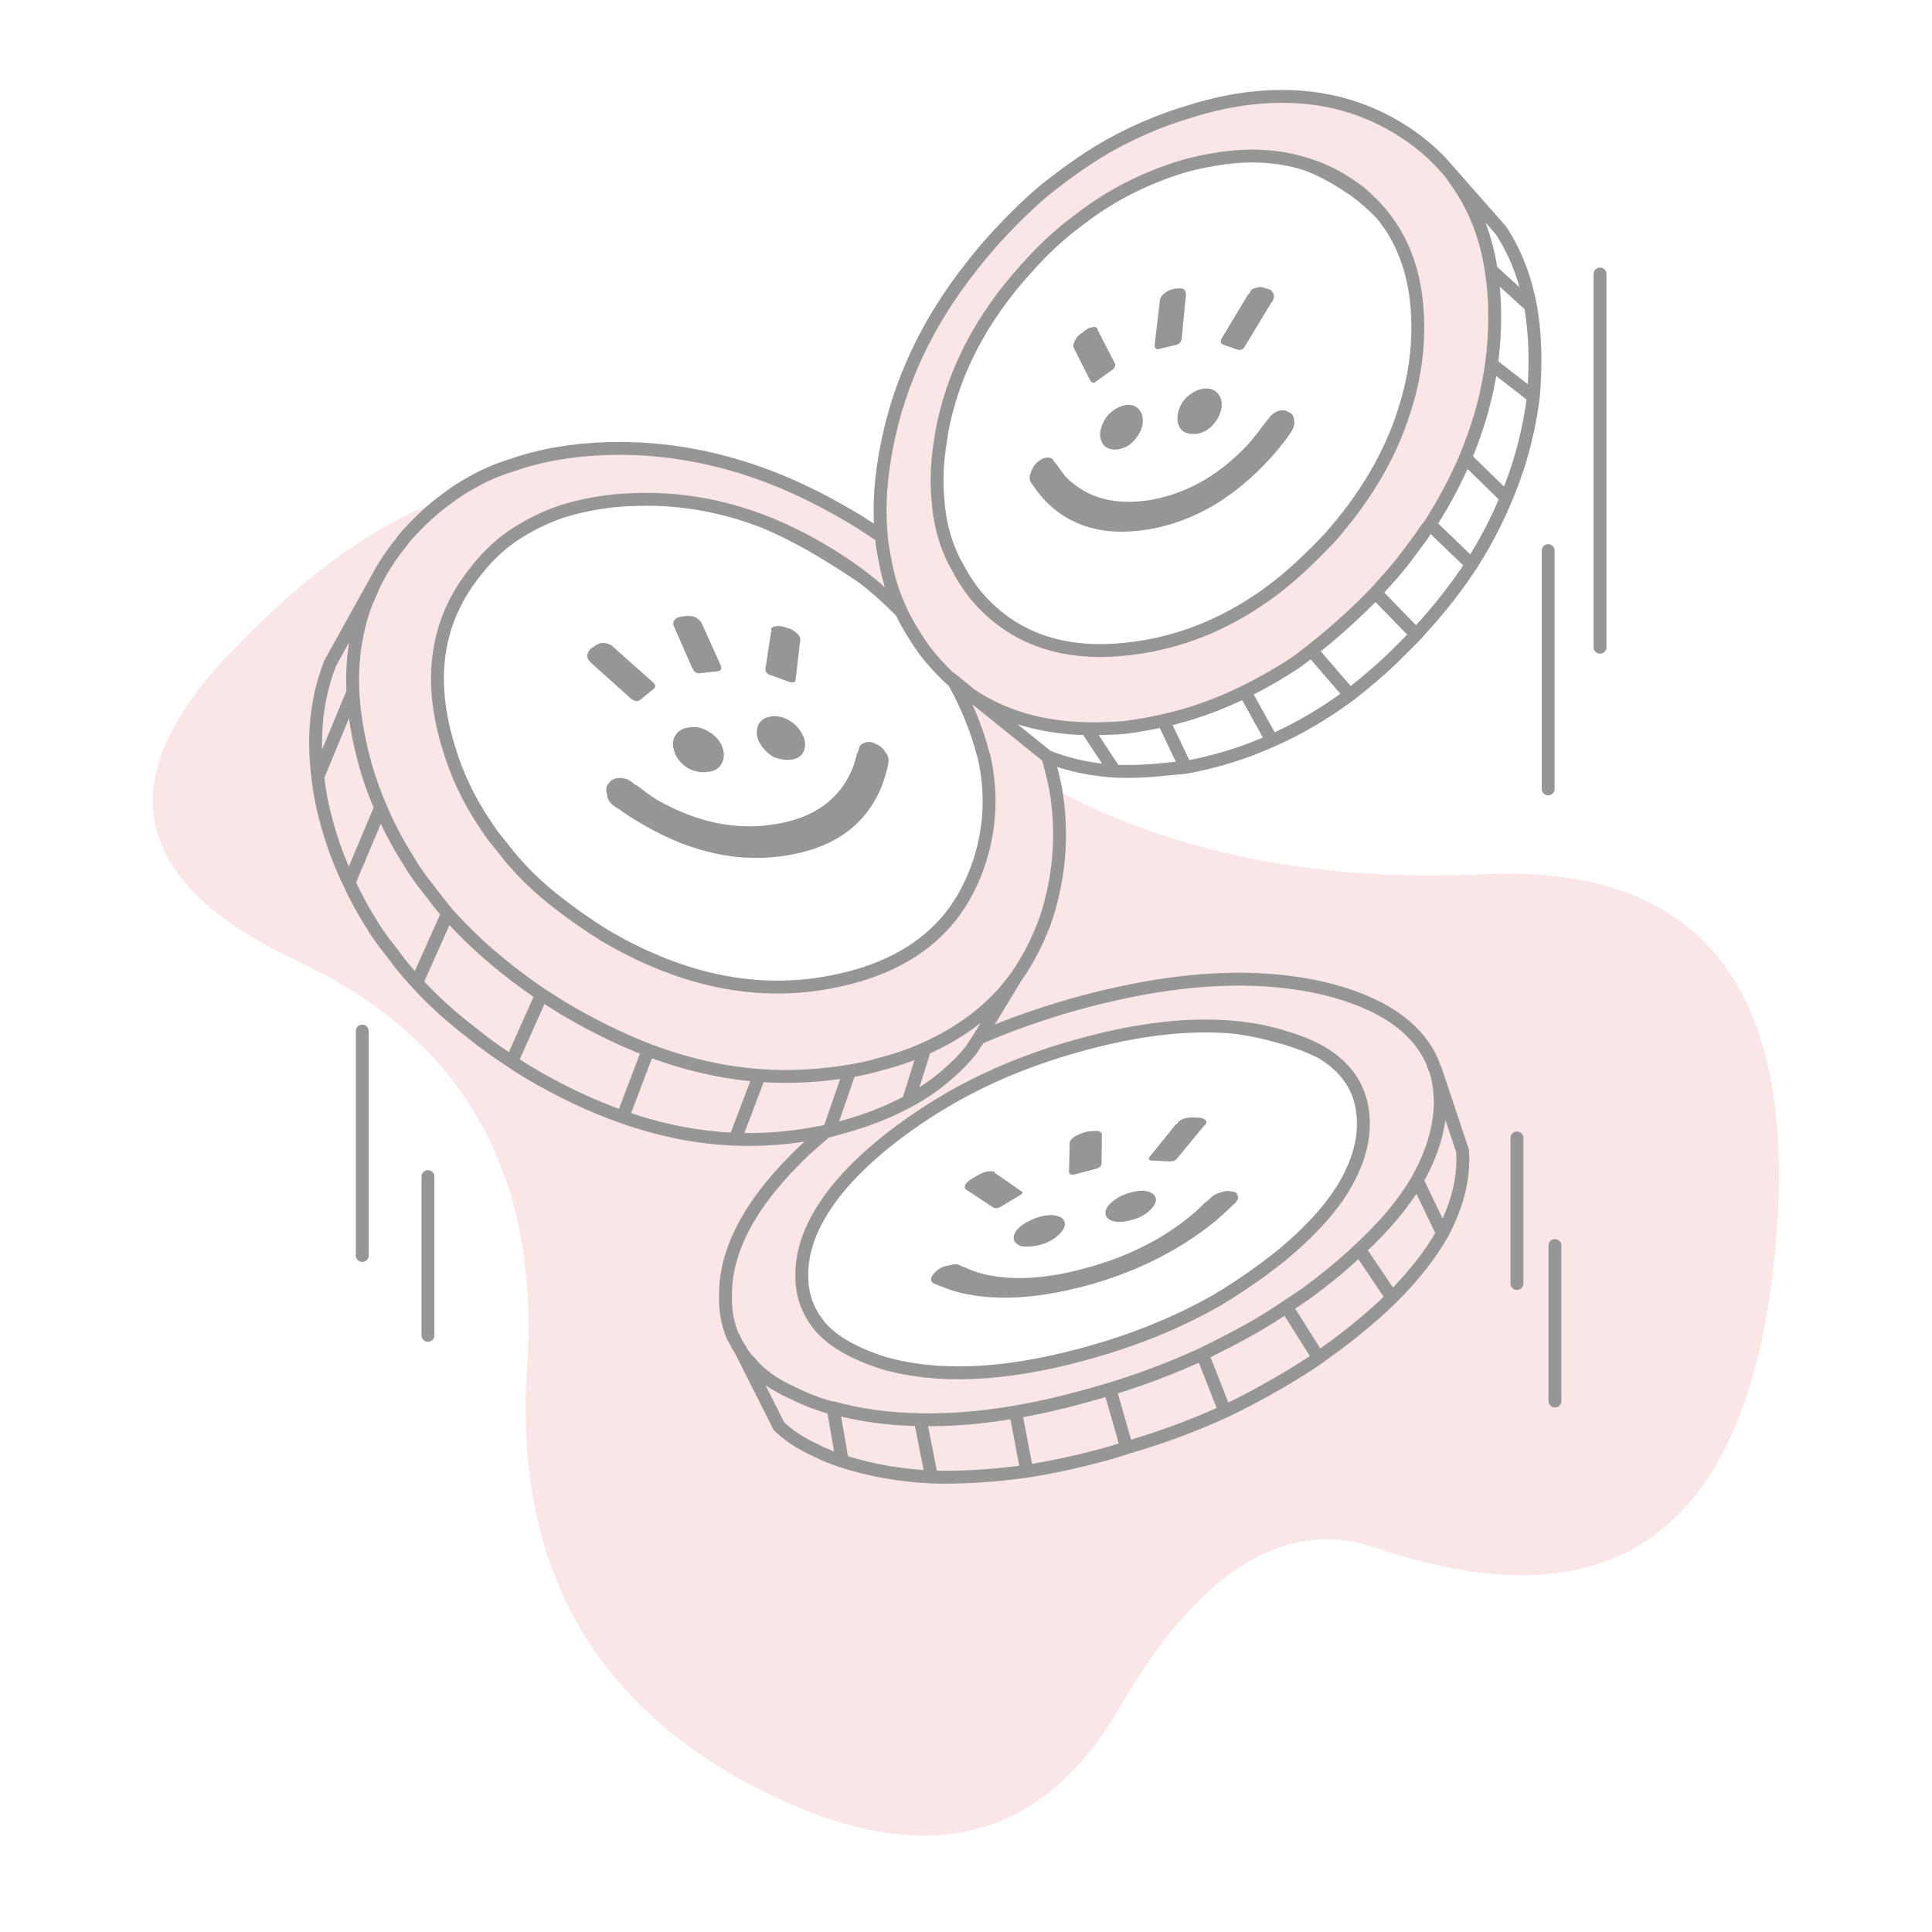
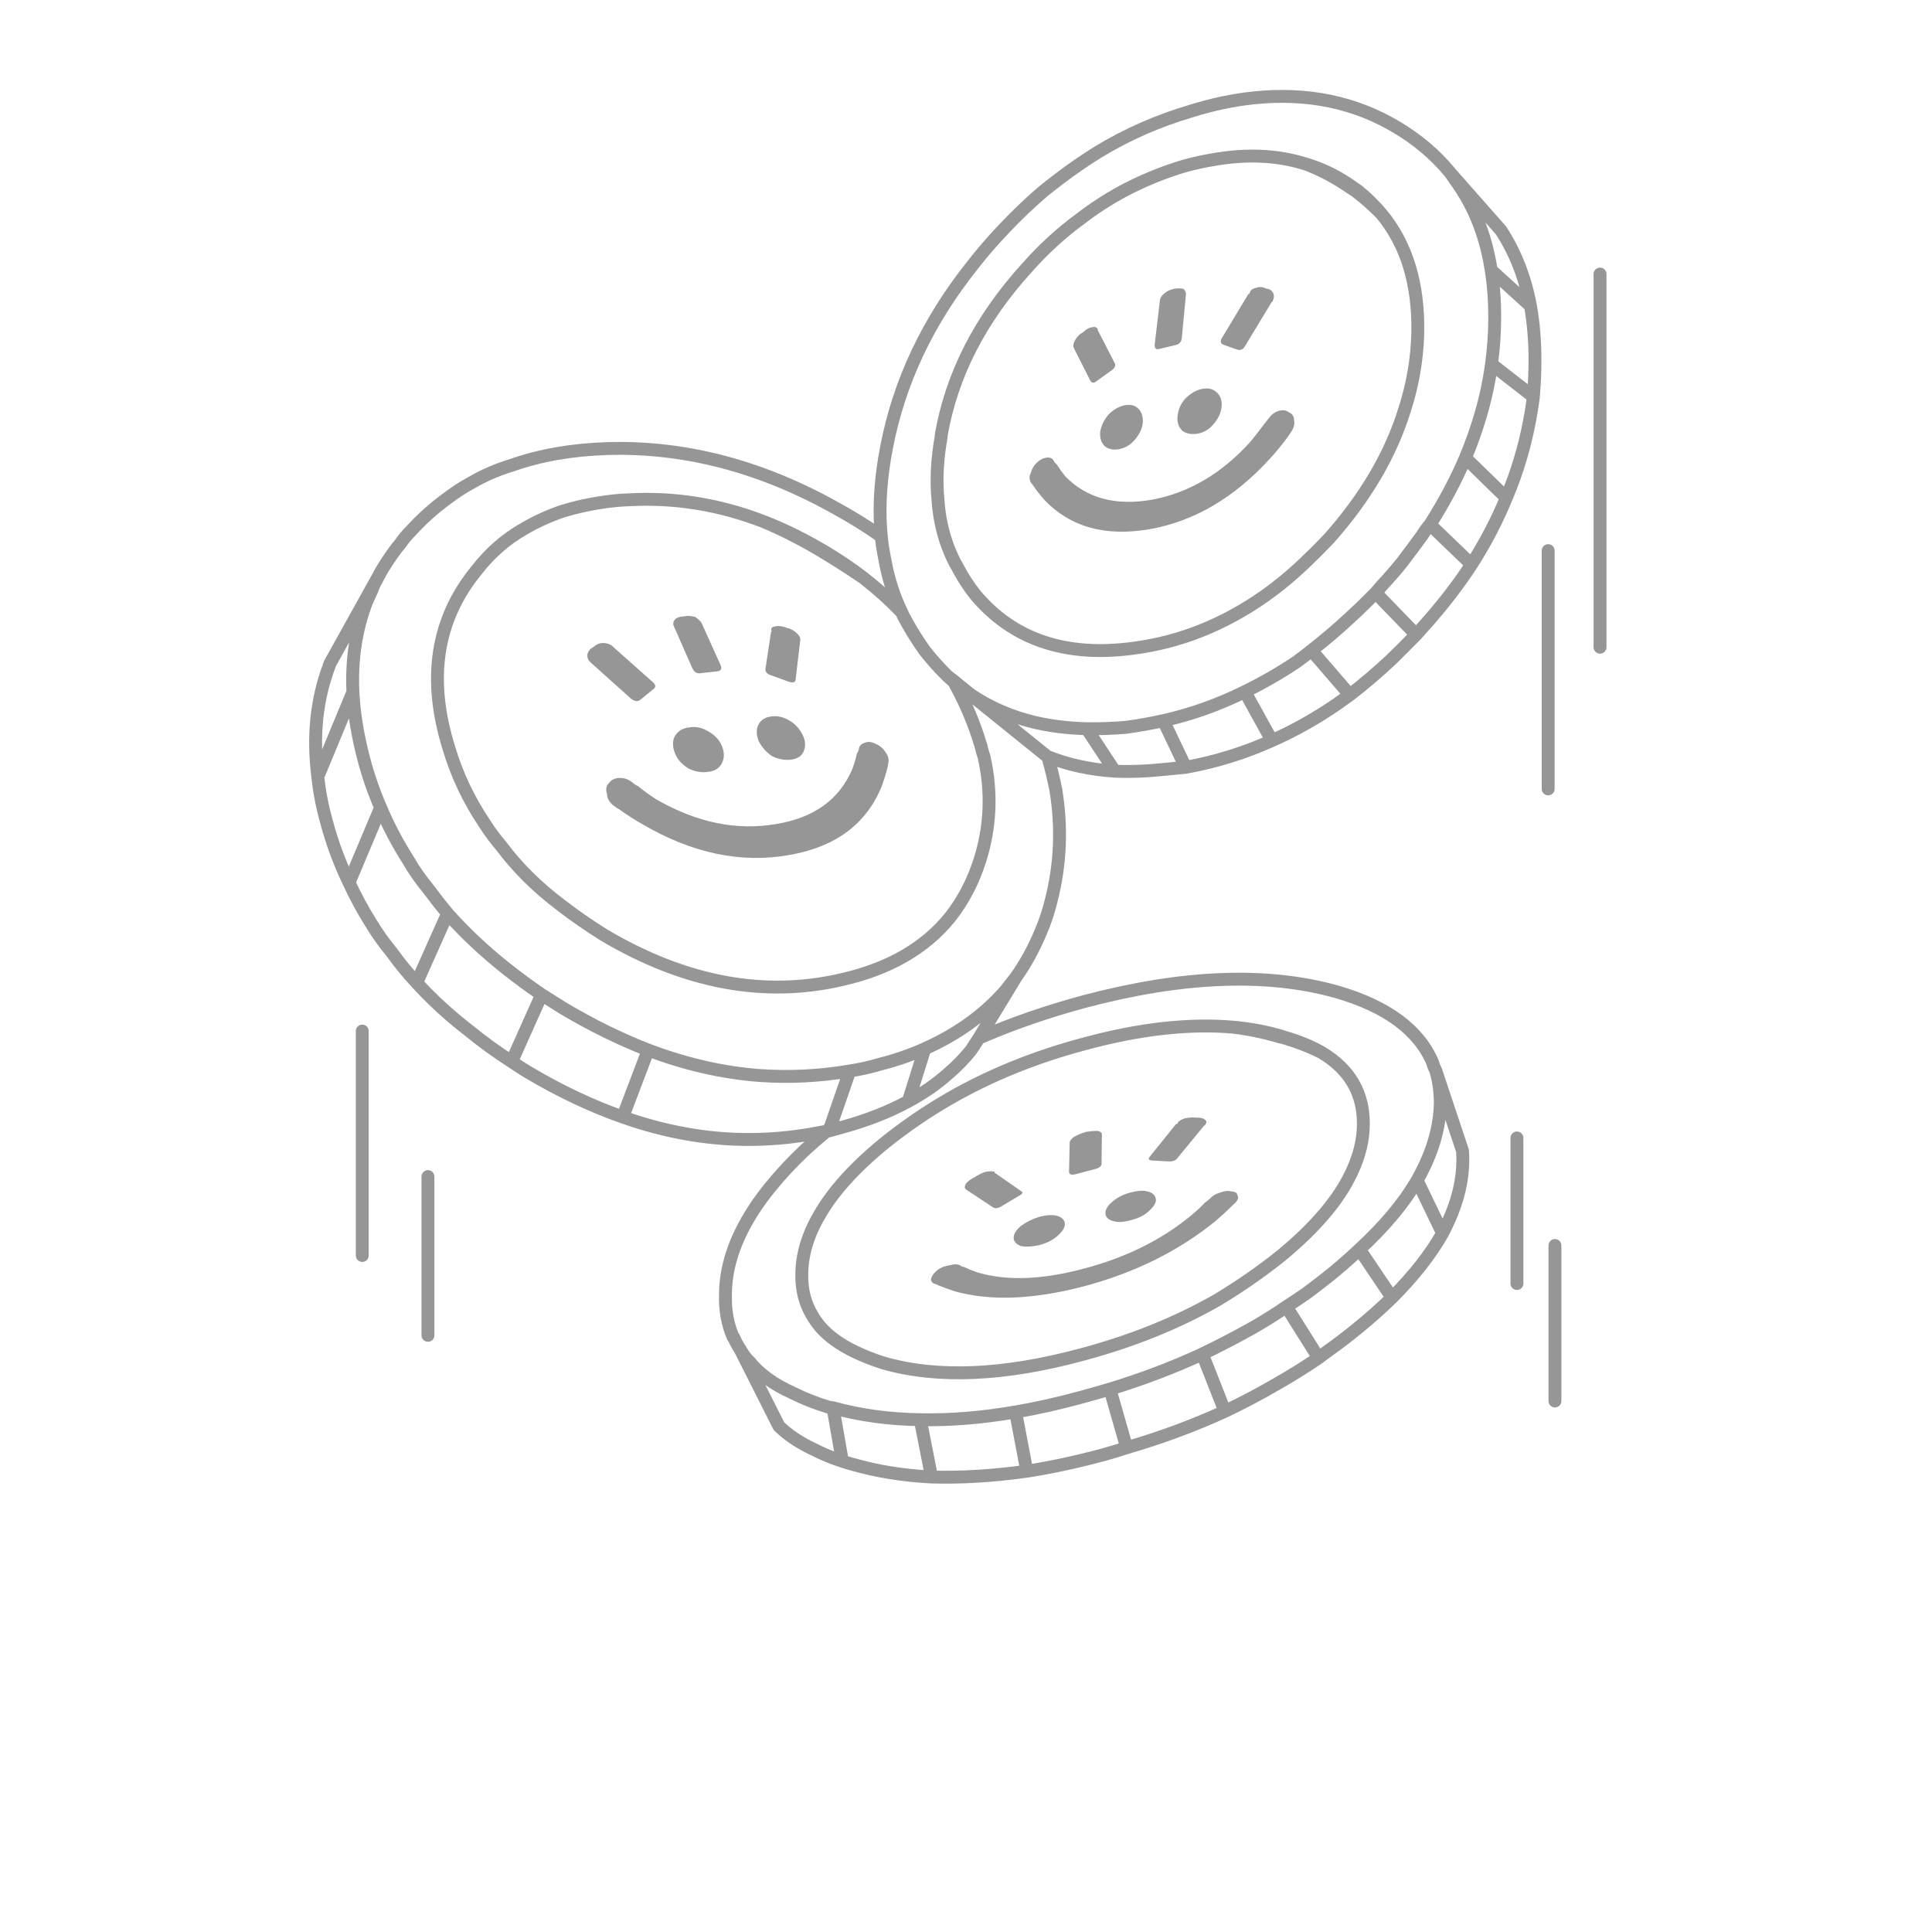
<svg xmlns="http://www.w3.org/2000/svg" xmlns:xlink="http://www.w3.org/1999/xlink" version="1.1" preserveAspectRatio="none" x="0px" y="0px" width="300px" height="300px" viewBox="0 0 300 300">
  <defs>
    <g id="Layer0_0_FILL">
-       <path fill="#D50000" fill-opacity="0.098" stroke="none" d=" M 190.2 219.15 L 186.7 210.25 Q 179.9 213.4 172.35 215.7 L 174.95 224.8 Q 183 222.45 190.2 219.15 M 190.2 219.15 Q 194.4 217.15 198.25 214.9 201.6 213 204.75 210.85 L 199.75 202.9 Q 197.35 204.55 194.75 206.05 190.85 208.25 186.7 210.25 L 190.2 219.15 M 157.7 219.25 L 159.45 228.45 Q 165.2 227.55 171.5 225.85 173.25 225.35 174.95 224.8 L 172.35 215.7 Q 170.15 216.35 167.95 216.95 162.65 218.4 157.7 219.25 M 130.8 226.9 Q 131.55 227.15 132.3 227.35 137.95 229 144.65 229.35 L 142.9 220.45 Q 135.65 220.35 129.35 218.6 L 130.8 226.9 M 128.65 218.5 Q 125.55 217.55 123.1 216.3 118.7 214.35 116.35 211.4 116.25 211.3 116.2 211.3 115.4 210.4 114.9 209.45 L 120.95 221.45 Q 123.15 223.6 126.65 225.2 128.5 226.15 130.8 226.9 L 129.35 218.6 Q 129 218.55 128.65 218.5 M 157.7 219.25 Q 149.85 220.6 142.9 220.45 L 144.65 229.35 Q 151.6 229.55 159.45 228.45 L 157.7 219.25 M 128.35 175.65 Q 128.5 175.65 128.75 175.6 L 128.85 175.25 Q 128.6 175.4 128.35 175.65 M 136.65 165.25 Q 134.3 165.95 131.95 166.3 L 128.85 175.25 128.75 175.6 Q 129.8 175.3 130.9 175 136.55 173.45 141.05 171 L 143.6 162.85 Q 140.4 164.3 136.65 165.25 M 157.75 151.75 Q 156.95 152.8 156.1 153.85 151.2 159.45 143.6 162.85 L 141.05 171 Q 144.5 169.15 147.2 166.75 149.2 165.05 150.8 163.05 150.85 163 150.9 162.9 L 152 161.2 157.75 151.75 M 117.9 167 L 114.15 176.9 Q 120.85 177.15 127.55 175.8 127.95 175.75 128.35 175.65 128.6 175.4 128.85 175.25 L 131.95 166.3 Q 124.95 167.5 117.9 167 M 100.65 163.05 Q 94.2 160.55 87.6 156.65 85.8 155.5 84.1 154.45 L 79.45 164.85 Q 80.55 165.6 81.85 166.4 89.3 170.85 96.7 173.45 L 100.65 163.05 M 117.9 167 Q 109.35 166.35 100.65 163.05 L 96.7 173.45 Q 105.45 176.55 114.15 176.9 L 117.9 167 M 64.7 152.6 Q 68.35 156.6 72.9 160.1 75.95 162.6 79.45 164.85 L 84.1 154.45 Q 81.25 152.5 78.6 150.4 73.5 146.35 69.5 141.85 L 64.7 152.6 M 54.2 137.05 Q 55.65 140.2 57.55 143.25 58.95 145.6 60.85 147.9 62.6 150.35 64.7 152.6 L 69.5 141.85 Q 68 140.05 66.6 138.15 64.7 135.85 63.35 133.5 60.85 129.55 59.1 125.4 L 54.2 137.05 M 56.5 117.9 Q 55.05 112.4 54.8 107.45 L 49.35 120.6 Q 49.7 124.05 50.7 127.6 52 132.5 54.2 137.05 L 59.1 125.4 Q 57.5 121.7 56.5 117.9 M 58.5 90 Q 58.6 89.85 58.7 89.6 L 51.2 103.1 Q 51.15 103.2 51.15 103.3 48.15 111.2 49.35 120.6 L 54.8 107.45 Q 54.45 99.95 56.9 93.5 57.35 92.5 57.8 91.5 58.05 90.75 58.5 90 M 211.1 194 Q 209.3 195.7 207.2 197.45 205 199.25 202.75 200.9 201.3 201.9 199.75 202.9 L 204.75 210.85 Q 205.45 210.3 206.3 209.7 208.55 208.1 210.75 206.3 213.7 203.9 216.15 201.5 L 211.1 194 M 220.05 183.3 Q 216.95 188.6 211.1 194 L 216.15 201.5 Q 221.2 196.45 224 191.5 L 220.05 183.3 M 223.65 171.35 Q 223.65 170.7 223.6 170 223.5 168.35 223.1 166.8 223 166.6 223 166.4 L 223 166.35 Q 222.8 165.95 222.65 165.6 222.55 165.35 222.5 165.1 219.3 157.4 207.55 154 191.3 149.45 168.45 155.5 159.7 157.85 152 161.2 L 150.9 162.9 Q 150.85 163 150.8 163.05 149.2 165.05 147.2 166.75 144.5 169.15 141.05 171 136.55 173.45 130.9 175 129.8 175.3 128.75 175.6 128.5 175.65 128.35 175.65 126.6 177.1 124.95 178.6 121.9 181.5 119.6 184.35 114.8 190.25 113.3 196.05 112.65 198.55 112.65 201.1 112.55 204.65 113.85 207.65 113.9 207.7 113.95 207.7 114.2 208.35 114.6 209 L 114.85 209.4 114.9 209.45 Q 115.4 210.4 116.2 211.3 116.25 211.3 116.35 211.4 118.7 214.35 123.1 216.3 125.55 217.55 128.65 218.5 129 218.55 129.35 218.6 135.65 220.35 142.9 220.45 149.85 220.6 157.7 219.25 162.65 218.4 167.95 216.95 170.15 216.35 172.35 215.7 179.9 213.4 186.7 210.25 190.85 208.25 194.75 206.05 197.35 204.55 199.75 202.9 201.3 201.9 202.75 200.9 205 199.25 207.2 197.45 209.3 195.7 211.1 194 216.95 188.6 220.05 183.3 220.8 181.95 221.4 180.65 223.55 175.9 223.65 171.35 M 199.15 160.95 Q 199.2 161 199.4 161.05 202.75 162 205.25 163.45 211.75 167.35 211.7 174.55 211.7 178.15 209.95 181.9 207.05 188.3 198.85 195.05 194.2 198.75 189.05 201.85 179.6 207.25 167.95 210.35 149.8 215.25 137.2 211.65 134.7 210.85 132.75 209.9 129.3 208.25 127.35 206 126.65 205.15 126.15 204.3 124.45 201.5 124.5 197.95 124.5 193.4 127.2 188.75 130.35 183.2 137.4 177.45 142.2 173.6 147.5 170.55 156.9 165.15 168.35 162.1 181.25 158.6 191.5 159.5 195.5 159.85 199.15 160.95 M 199.4 161.05 Q 199 161 198.7 161 198.8 161.05 199 161.05 202.5 162.05 205.25 163.45 202.75 162 199.4 161.05 M 198.7 161 Q 199 161 199.4 161.05 199.2 161 199.15 160.95 195.5 159.85 191.5 159.5 195.2 159.95 198.7 161 M 223.6 170 Q 223.65 170.7 223.65 171.35 223.55 175.9 221.4 180.65 220.8 181.95 220.05 183.3 L 224 191.5 Q 224.5 190.55 224.95 189.55 227.1 184.8 227.15 180.25 227.15 179.45 227.1 178.7 L 223 166.4 Q 223 166.6 223.1 166.8 223.5 168.35 223.6 170 M 163.95 122.65 Q 165.4 131.45 163.2 139.95 162.6 142.4 161.65 144.6 160.05 148.5 157.75 151.75 L 152 161.2 Q 159.7 157.85 168.45 155.5 191.3 149.45 207.55 154 219.3 157.4 222.5 165.1 222.55 165.35 222.65 165.6 222.8 165.95 223 166.35 L 223 166.4 227.1 178.7 Q 227.15 179.45 227.15 180.25 227.1 184.8 224.95 189.55 224.5 190.55 224 191.5 221.2 196.45 216.15 201.5 213.7 203.9 210.75 206.3 208.55 208.1 206.3 209.7 205.45 210.3 204.75 210.85 201.6 213 198.25 214.9 194.4 217.15 190.2 219.15 183 222.45 174.95 224.8 173.25 225.35 171.5 225.85 165.2 227.55 159.45 228.45 151.6 229.55 144.65 229.35 137.95 229 132.3 227.35 131.55 227.15 130.8 226.9 128.5 226.15 126.65 225.2 123.15 223.6 120.95 221.45 L 114.9 209.45 114.85 209.4 114.6 209 Q 114.2 208.35 113.95 207.7 113.9 207.7 113.85 207.65 112.55 204.65 112.65 201.1 112.65 198.55 113.3 196.05 114.8 190.25 119.6 184.35 121.9 181.5 124.95 178.6 126.6 177.1 128.35 175.65 127.95 175.75 127.55 175.8 120.85 177.15 114.15 176.9 105.45 176.55 96.7 173.45 89.3 170.85 81.85 166.4 80.55 165.6 79.45 164.85 75.95 162.6 72.9 160.1 68.35 156.6 64.7 152.6 62.6 150.35 60.85 147.9 58.95 145.6 57.55 143.25 55.65 140.2 54.2 137.05 52 132.5 50.7 127.6 49.7 124.05 49.35 120.6 48.15 111.2 51.15 103.3 51.15 103.2 51.2 103.1 L 58.7 89.6 Q 59.6 87.9 60.8 86.2 61.45 85.25 62.25 84.3 62.9 83.35 63.7 82.55 66.35 79.65 69.3 77.5 53.75 82.65 36 101.1 7.2 130.95 46.05 149.15 84.9 167.35 81.85 212.3 78.8 257.35 116.95 277.35 155.1 297.35 173.75 265.3 192.35 233.15 213.7 240.35 268.6 258.95 275.45 196.15 282.25 133.3 230.2 135.75 192.1 137.55 163.95 122.65 M 241.45 193.4 L 241.45 217.55 241.45 193.4 M 235.55 176.7 L 235.55 199.3 235.55 176.7 M 162.7 117.5 L 162.65 117.5 162.6 117.45 150.7 107.85 Q 149.85 107.3 149.05 106.55 148.6 106.2 148.1 105.85 148.2 106 148.3 106.2 150.85 110.9 152.2 115.45 152.35 115.8 152.4 116.15 152.55 116.8 152.8 117.5 154.65 125.7 152.15 133.6 150.55 138.6 147.55 142.4 141.75 149.6 130.8 152.1 112.65 156.35 93.8 145.2 90.2 142.95 87.1 140.55 81.6 136.4 77.9 131.45 76.4 129.7 75.3 127.95 71.55 122.4 69.7 116.15 64.65 99.95 74 88.55 77.1 84.55 81.3 82.15 84 80.55 87.15 79.45 90.65 78.35 94.6 77.85 96.2 77.65 97.85 77.6 108.4 77.05 118.6 81 122.6 82.55 126.65 84.85 130.65 87.1 134.1 89.75 137.25 92.2 140 95.05 138.25 91.4 137.5 87.4 137.35 86.6 137.2 85.85 136.95 84.55 136.85 83.3 133.5 80.95 129.85 78.95 112.4 69.15 94.4 69.65 86.1 69.9 79.45 72.25 76.15 73.25 73.3 74.9 71.25 76 69.3 77.5 66.35 79.65 63.7 82.55 62.9 83.35 62.25 84.3 61.45 85.25 60.8 86.2 59.6 87.9 58.7 89.6 58.6 89.85 58.5 90 58.05 90.75 57.8 91.5 57.35 92.5 56.9 93.5 54.45 99.95 54.8 107.45 55.05 112.4 56.5 117.9 57.5 121.7 59.1 125.4 60.85 129.55 63.35 133.5 64.7 135.85 66.6 138.15 68 140.05 69.5 141.85 73.5 146.35 78.6 150.4 81.25 152.5 84.1 154.45 85.8 155.5 87.6 156.65 94.2 160.55 100.65 163.05 109.35 166.35 117.9 167 124.95 167.5 131.95 166.3 134.3 165.95 136.65 165.25 140.4 164.3 143.6 162.85 151.2 159.45 156.1 153.85 156.95 152.8 157.75 151.75 160.05 148.5 161.65 144.6 162.6 142.4 163.2 139.95 165.4 131.45 163.95 122.65 163.45 120.1 162.7 117.5 M 225.25 26.9 Q 225.15 26.75 224.95 26.55 221.7 22.65 216.95 19.8 207.15 13.9 194.65 15.2 189.9 15.7 184.95 17.25 177.3 19.5 170.6 23.55 167.45 25.5 164.5 27.75 163.25 28.7 162 29.7 158.1 33.05 154.35 37.2 152.55 39.2 151 41.2 140.55 54.3 137.65 69.55 136.35 76.25 136.75 82.1 136.8 82.65 136.85 83.3 136.95 84.55 137.2 85.85 137.35 86.6 137.5 87.4 138.25 91.4 140 95.05 140.15 95.35 140.3 95.7 141.75 98.45 143.6 101.05 145.3 103.2 147.15 105 L 148 105.65 150.7 107.85 Q 155.15 110.85 160.6 112.15 164.4 113.05 168.75 113.15 171.65 113.2 174.75 112.95 177.75 112.55 180.65 111.9 187.15 110.45 193.3 107.4 197.4 105.4 201.3 102.8 202.55 101.9 203.65 101 206.8 98.55 209.8 95.75 211.7 94 213.6 92.05 214.1 91.5 214.55 90.95 216.15 89.25 217.65 87.4 219.25 85.3 220.85 83.1 221.4 82.2 222.05 81.45 225.3 76.35 227.55 71.1 228.9 67.85 229.85 64.65 231.05 60.6 231.6 56.55 232.1 52.85 232.1 49.25 232.1 45.35 231.55 41.95 230.4 34.45 226.6 28.85 225.9 27.85 225.25 26.9 M 202.7 25.45 Q 206.1 26.45 209.15 28.45 210.05 29.05 210.95 29.7 212.9 31.3 214.5 33.2 220.4 40.3 220.15 51.8 220 57.75 218.1 63.65 214.85 74.1 206.35 83.65 204.5 85.6 202.6 87.4 199.5 90.35 196.3 92.6 186.8 99.25 176.05 100.65 160.2 102.8 151.45 92.35 149.9 90.4 148.75 88.2 148.55 87.8 148.3 87.4 146.65 84.2 146 80.55 145.75 79.1 145.65 77.65 145.2 73.05 146.15 67.8 146.15 67.7 146.15 67.55 148.6 53.55 159.4 41.65 163.3 37.25 167.6 34.1 170.75 31.65 174.35 29.7 178.95 27.25 184 25.75 186.2 25.15 188.35 24.8 196.15 23.4 202.7 25.45 Z" />
      <path fill="#969696" stroke="none" d=" M 106.85 119.3 Q 108.45 120.1 109.95 119.85 111.5 119.7 112.1 118.5 112.7 117.3 112.1 115.85 111.5 114.4 109.95 113.55 108.55 112.7 107.05 112.95 105.5 113.1 104.8 114.3 104.2 115.35 104.8 116.95 105.35 118.35 106.85 119.3 M 101.45 107 Q 102.1 106.55 101.35 105.9 L 95.1 100.35 95.1 100.3 Q 94.35 99.8 93.55 99.85 92.85 99.85 92.1 100.5 91.45 100.8 91.2 101.6 91.15 102.35 91.65 102.8 91.7 102.8 91.75 102.9 L 98 108.5 Q 98.85 109.15 99.45 108.65 L 101.45 107 M 133.05 117.05 Q 132.8 118.2 132.35 119.4 129.35 126.5 120.55 127.95 111.35 129.55 101.95 124.15 100.45 123.2 99.05 122.05 98.65 121.9 98.25 121.55 97.4 120.8 96.25 120.8 95.15 120.8 94.6 121.55 93.9 122.2 94.25 123.25 94.25 124.2 95.15 125 95.65 125.4 96.2 125.7 97.85 126.9 99.7 127.95 111.35 134.8 122.65 132.75 133.4 130.85 136.95 122 137.45 120.6 137.8 119.25 137.9 118.8 137.95 118.4 138.1 117.6 137.5 116.8 136.95 115.9 135.95 115.5 135.05 115 134.25 115.35 133.4 115.6 133.35 116.4 133.25 116.75 133.05 117.05 M 122.9 117.95 Q 124.35 117.75 124.8 116.65 125.3 115.5 124.65 114.15 123.95 112.7 122.6 111.9 121.2 111.05 119.8 111.25 118.35 111.4 117.75 112.55 117.25 113.65 117.8 115.05 118.55 116.55 119.95 117.45 121.45 118.15 122.9 117.95 M 108.95 96.75 Q 108.65 96.25 107.95 95.8 107.05 95.55 106.25 95.7 105.25 95.75 104.85 96.15 104.4 96.65 104.6 97.15 L 107.5 103.75 Q 107.9 104.6 108.6 104.55 L 111.35 104.25 Q 112.25 104.15 111.9 103.3 L 108.95 96.75 M 120.5 97.25 Q 119.7 97.3 119.75 97.85 L 119.9 98 119.75 98 118.85 103.9 Q 118.85 104.6 119.7 104.85 L 122.6 105.9 Q 123.55 106.15 123.55 105.45 L 124.25 99.5 124.35 99.5 124.25 99.4 Q 124.35 98.9 123.75 98.35 123.1 97.7 122.2 97.5 121.2 97.1 120.5 97.25 M 154.45 182.1 L 154.45 181.95 Q 153.95 181.8 153.1 181.95 152.35 182.15 151.4 182.75 150.4 183.25 150 183.8 149.65 184.35 149.95 184.65 150 184.65 150 184.7 L 154.15 187.45 Q 154.65 187.8 155.45 187.35 L 158.2 185.7 Q 159.1 185.25 158.55 184.95 L 154.45 182.1 M 191.15 185 Q 190.5 184.8 189.4 185.2 188.4 185.5 187.85 186.15 187.45 186.5 187.1 186.75 186.2 187.7 185 188.7 178.2 194.35 168.45 196.95 158.7 199.6 151.85 197.6 150.65 197.2 149.75 196.75 149.4 196.7 149.2 196.55 148.65 196.15 147.55 196.45 146.45 196.6 145.65 197.15 144.85 197.8 144.65 198.35 144.4 198.95 145 199.3 145.35 199.4 145.75 199.6 146.85 200.05 148.2 200.5 156.55 202.85 168.45 199.7 180.2 196.55 188.75 189.6 190.05 188.5 191.15 187.4 191.5 187.05 191.85 186.75 192.45 186.05 192.15 185.6 192.1 185.05 191.15 185 M 164.1 192 Q 165.35 190.95 165.35 190.1 165.35 189.15 164.15 188.8 163.1 188.5 161.4 188.95 159.85 189.4 158.55 190.35 157.4 191.3 157.4 192.2 157.4 193.05 158.55 193.5 159.75 193.7 161.35 193.35 163.05 192.9 164.1 192 M 171.1 176.1 Q 171.1 175.75 170.4 175.6 169.65 175.6 168.65 175.75 167.5 176.1 166.75 176.55 166.1 177.05 166.1 177.45 L 166 181.95 Q 166 182.55 166.95 182.35 L 170.15 181.5 Q 171.05 181.25 171.05 180.65 L 171.1 176.1 M 178.85 180.2 L 181.55 180.35 Q 182.5 180.35 182.85 179.8 L 187 174.75 187.15 174.75 187.15 174.6 Q 187.5 174.25 187.15 173.9 186.7 173.5 185.8 173.55 184.9 173.45 184 173.65 183.05 173.95 182.85 174.4 L 182.85 174.5 182.65 174.5 178.5 179.65 Q 178.15 180.15 178.85 180.2 M 178.35 185.05 Q 177.3 184.7 175.65 185.15 174 185.55 172.85 186.5 171.65 187.45 171.65 188.35 171.65 189.25 172.8 189.6 173.95 189.95 175.65 189.45 177.3 189.05 178.3 188.15 179.45 187.15 179.5 186.35 179.45 185.4 178.35 185.05 M 170.85 67 Q 170.7 68.4 171.5 69.25 172.4 70 173.75 69.75 175.15 69.5 176.15 68.35 177.3 67.05 177.45 65.65 177.55 64.25 176.75 63.45 175.95 62.65 174.55 62.95 173.25 63.25 172.1 64.4 171.1 65.6 170.85 67 M 172.75 57.4 Q 173.4 56.85 173.05 56.3 L 170.45 51.25 170.45 51.1 Q 170.2 50.6 169.45 50.85 168.9 50.9 168.1 51.65 167.4 52 166.95 52.8 166.55 53.55 166.7 53.95 166.75 53.95 166.75 54.05 L 169.3 59.1 Q 169.65 59.7 170.25 59.2 L 172.75 57.4 M 200.95 65.3 Q 200.95 64.35 200.1 64 199.45 63.5 198.4 63.85 197.5 64.2 196.9 65.1 196.55 65.55 196.3 65.85 195.3 67.2 194.2 68.55 187.5 76 178.85 77.6 170.45 79.05 165.5 74.05 164.75 73.15 164.15 72.2 163.95 71.95 163.75 71.8 163.45 71 162.65 71.05 161.8 71.1 161.05 71.8 160.35 72.4 160.05 73.45 159.7 74.2 160.05 74.9 160.35 75.25 160.5 75.5 161.3 76.65 162.2 77.65 168.15 83.9 178.35 82.2 188.9 80.4 197.35 71.05 198.7 69.55 199.85 68 200.15 67.55 200.5 67.05 201.1 66.15 200.95 65.3 M 188.9 60.9 Q 188.05 60.1 186.6 60.4 185.25 60.7 184.05 61.9 183 63.1 182.85 64.6 182.7 66 183.6 66.9 184.5 67.55 185.95 67.35 187.45 67.05 188.4 65.9 189.55 64.6 189.7 63.1 189.8 61.7 188.9 60.9 M 197.5 46.85 L 197.65 46.85 197.65 46.65 Q 197.95 46.1 197.7 45.5 197.35 44.85 196.55 44.8 195.85 44.4 195.05 44.7 194.2 44.85 194.05 45.5 L 193.95 45.65 193.85 45.65 189.7 52.55 Q 189.35 53.25 189.9 53.5 L 192.15 54.3 Q 192.95 54.5 193.35 53.7 L 197.5 46.85 M 180.75 45.6 Q 180.1 46.15 180.1 46.75 L 179.3 53.5 Q 179.25 54.35 179.95 54.2 L 182.65 53.55 Q 183.4 53.35 183.5 52.55 L 184.15 45.75 Q 184.2 45.2 183.75 44.85 183.1 44.7 182.3 44.85 181.35 45.05 180.75 45.6 Z" />
    </g>
-     <path id="Layer0_0_1_STROKES" stroke="#969696" stroke-width="2" stroke-linejoin="round" stroke-linecap="round" fill="none" d=" M 202.7 25.45 Q 205.95 26.65 208.95 28.65 209.8 29.2 210.55 29.7 212.65 31.3 214.5 33.2 212.9 31.3 210.95 29.7 210.05 29.05 209.15 28.45 206.1 26.45 202.7 25.45 196.15 23.4 188.35 24.8 186.2 25.15 184 25.75 178.95 27.25 174.35 29.7 170.75 31.65 167.6 34.1 163.3 37.25 159.4 41.65 148.6 53.55 146.15 67.55 146.15 67.7 146.15 67.8 145.2 73.05 145.65 77.65 145.75 79.1 146 80.55 146.65 84.2 148.3 87.4 148.55 87.8 148.75 88.2 149.9 90.4 151.45 92.35 160.2 102.8 176.05 100.65 186.8 99.25 196.3 92.6 199.5 90.35 202.6 87.4 204.5 85.6 206.35 83.65 214.85 74.1 218.1 63.65 220 57.75 220.15 51.8 220.4 40.3 214.5 33.2 M 69.3 77.5 Q 71.25 76 73.3 74.9 76.15 73.25 79.45 72.25 86.1 69.9 94.4 69.65 112.4 69.15 129.85 78.95 133.5 80.95 136.85 83.3 136.8 82.65 136.75 82.1 136.35 76.25 137.65 69.55 140.55 54.3 151 41.2 152.55 39.2 154.35 37.2 158.1 33.05 162 29.7 163.25 28.7 164.5 27.75 167.45 25.5 170.6 23.55 177.3 19.5 184.95 17.25 189.9 15.7 194.65 15.2 207.15 13.9 216.95 19.8 221.7 22.65 224.95 26.55 225.15 26.75 225.25 26.9 L 233.05 35.75 Q 236.4 40.85 237.65 47.5 238.35 51.45 238.35 55.9 238.35 58.75 238.1 61.6 237.5 66.45 236.05 71.35 235.15 74.35 233.9 77.3 231.75 82.55 228.5 87.65 225.2 92.7 220.75 97.6 220.35 98.05 219.9 98.55 217.9 100.6 216 102.45 212.85 105.4 209.6 107.9 208.55 108.65 207.5 109.4 202.6 112.75 197.5 115 191.05 117.9 184.1 119.15 182.55 119.3 180.95 119.45 176.85 119.9 173.1 119.75 167.5 119.4 162.7 117.5 163.45 120.1 163.95 122.65 M 69.3 77.5 Q 66.35 79.65 63.7 82.55 62.9 83.35 62.25 84.3 61.45 85.25 60.8 86.2 59.6 87.9 58.7 89.6 58.6 89.85 58.5 90 58.05 90.75 57.8 91.5 57.35 92.5 56.9 93.5 54.45 99.95 54.8 107.45 55.05 112.4 56.5 117.9 57.5 121.7 59.1 125.4 60.85 129.55 63.35 133.5 64.7 135.85 66.6 138.15 68 140.05 69.5 141.85 73.5 146.35 78.6 150.4 81.25 152.5 84.1 154.45 85.8 155.5 87.6 156.65 94.2 160.55 100.65 163.05 109.35 166.35 117.9 167 124.95 167.5 131.95 166.3 134.3 165.95 136.65 165.25 140.4 164.3 143.6 162.85 151.2 159.45 156.1 153.85 156.95 152.8 157.75 151.75 160.05 148.5 161.65 144.6 162.6 142.4 163.2 139.95 165.4 131.45 163.95 122.65 M 225.25 26.9 Q 225.9 27.85 226.6 28.85 230.4 34.45 231.55 41.95 L 237.65 47.5 M 231.55 41.95 Q 232.1 45.35 232.1 49.25 232.1 52.85 231.6 56.55 L 238.1 61.6 M 231.6 56.55 Q 231.05 60.6 229.85 64.65 228.9 67.85 227.55 71.1 L 233.9 77.3 M 213.6 92.05 Q 211.7 94 209.8 95.75 206.8 98.55 203.65 101 L 209.6 107.9 M 213.6 92.05 L 219.9 98.55 M 222.05 81.45 Q 221.4 82.2 220.85 83.1 219.25 85.3 217.65 87.4 216.15 89.25 214.55 90.95 214.1 91.5 213.6 92.05 M 227.55 71.1 Q 225.3 76.35 222.05 81.45 L 228.5 87.65 M 203.65 101 Q 202.55 101.9 201.3 102.8 197.4 105.4 193.3 107.4 L 197.5 115 M 168.75 113.15 Q 164.4 113.05 160.6 112.15 155.15 110.85 150.7 107.85 L 162.6 117.45 162.65 117.5 162.7 117.5 M 168.75 113.15 L 173.1 119.75 M 180.65 111.9 Q 177.75 112.55 174.75 112.95 171.65 113.2 168.75 113.15 M 193.3 107.4 Q 187.15 110.45 180.65 111.9 L 184.1 119.15 M 198.7 161 Q 199 161 199.4 161.05 199.2 161 199.15 160.95 195.5 159.85 191.5 159.5 195.2 159.95 198.7 161 198.8 161.05 199 161.05 202.5 162.05 205.25 163.45 202.75 162 199.4 161.05 M 205.25 163.45 Q 211.75 167.35 211.7 174.55 211.7 178.15 209.95 181.9 207.05 188.3 198.85 195.05 194.2 198.75 189.05 201.85 179.6 207.25 167.95 210.35 149.8 215.25 137.2 211.65 134.7 210.85 132.75 209.9 129.3 208.25 127.35 206 126.65 205.15 126.15 204.3 124.45 201.5 124.5 197.95 124.5 193.4 127.2 188.75 130.35 183.2 137.4 177.45 142.2 173.6 147.5 170.55 156.9 165.15 168.35 162.1 181.25 158.6 191.5 159.5 M 227.1 178.7 L 223 166.4 Q 223 166.6 223.1 166.8 223.5 168.35 223.6 170 223.65 170.7 223.65 171.35 223.55 175.9 221.4 180.65 220.8 181.95 220.05 183.3 L 224 191.5 Q 224.5 190.55 224.95 189.55 227.1 184.8 227.15 180.25 227.15 179.45 227.1 178.7 Z M 157.75 151.75 L 152 161.2 Q 159.7 157.85 168.45 155.5 191.3 149.45 207.55 154 219.3 157.4 222.5 165.1 222.55 165.35 222.65 165.6 222.8 165.95 223 166.35 L 223 166.4 M 220.05 183.3 Q 216.95 188.6 211.1 194 L 216.15 201.5 Q 221.2 196.45 224 191.5 M 211.1 194 Q 209.3 195.7 207.2 197.45 205 199.25 202.75 200.9 201.3 201.9 199.75 202.9 L 204.75 210.85 Q 205.45 210.3 206.3 209.7 208.55 208.1 210.75 206.3 213.7 203.9 216.15 201.5 M 248.45 42.55 L 248.45 100.5 M 240.4 85.5 L 240.4 122.5 M 150.7 107.85 Q 149.85 107.3 149.05 106.55 148.6 106.2 148.1 105.85 148.2 106 148.3 106.2 150.85 110.9 152.2 115.45 152.35 115.8 152.4 116.15 152.55 116.8 152.8 117.5 154.65 125.7 152.15 133.6 150.55 138.6 147.55 142.4 141.75 149.6 130.8 152.1 112.65 156.35 93.8 145.2 90.2 142.95 87.1 140.55 81.6 136.4 77.9 131.45 76.4 129.7 75.3 127.95 71.55 122.4 69.7 116.15 64.65 99.95 74 88.55 77.1 84.55 81.3 82.15 84 80.55 87.15 79.45 90.65 78.35 94.6 77.85 96.2 77.65 97.85 77.6 108.4 77.05 118.6 81 122.6 82.55 126.65 84.85 130.65 87.1 134.1 89.75 137.25 92.2 140 95.05 138.25 91.4 137.5 87.4 137.35 86.6 137.2 85.85 136.95 84.55 136.85 83.3 M 147.15 105 Q 145.3 103.2 143.6 101.05 141.75 98.45 140.3 95.7 140.15 95.35 140 95.05 M 118.6 81 Q 122.55 82.65 126.6 85 130.45 87.25 134.1 89.75 M 204.75 210.85 Q 201.6 213 198.25 214.9 194.4 217.15 190.2 219.15 183 222.45 174.95 224.8 173.25 225.35 171.5 225.85 165.2 227.55 159.45 228.45 151.6 229.55 144.65 229.35 137.95 229 132.3 227.35 131.55 227.15 130.8 226.9 128.5 226.15 126.65 225.2 123.15 223.6 120.95 221.45 L 114.9 209.45 114.85 209.4 114.6 209 Q 114.2 208.35 113.95 207.7 113.9 207.7 113.85 207.65 112.55 204.65 112.65 201.1 112.65 198.55 113.3 196.05 114.8 190.25 119.6 184.35 121.9 181.5 124.95 178.6 126.6 177.1 128.35 175.65 127.95 175.75 127.55 175.8 120.85 177.15 114.15 176.9 105.45 176.55 96.7 173.45 89.3 170.85 81.85 166.4 80.55 165.6 79.45 164.85 75.95 162.6 72.9 160.1 68.35 156.6 64.7 152.6 62.6 150.35 60.85 147.9 58.95 145.6 57.55 143.25 55.65 140.2 54.2 137.05 52 132.5 50.7 127.6 49.7 124.05 49.35 120.6 48.15 111.2 51.15 103.3 51.15 103.2 51.2 103.1 L 58.7 89.6 M 54.8 107.45 L 49.35 120.6 M 59.1 125.4 L 54.2 137.05 M 56.25 160.1 L 56.25 194.95 M 69.5 141.85 L 64.7 152.6 M 148 105.65 Q 148.05 105.7 148.1 105.85 147.6 105.4 147.15 105 L 148 105.65 150.7 107.85 M 100.65 163.05 L 96.7 173.45 M 117.9 167 L 114.15 176.9 M 152 161.2 L 150.9 162.9 Q 150.85 163 150.8 163.05 149.2 165.05 147.2 166.75 144.5 169.15 141.05 171 136.55 173.45 130.9 175 129.8 175.3 128.75 175.6 128.5 175.65 128.35 175.65 128.6 175.4 128.85 175.25 L 131.95 166.3 M 128.85 175.25 L 128.75 175.6 M 143.6 162.85 L 141.05 171 M 84.1 154.45 L 79.45 164.85 M 159.45 228.45 L 157.7 219.25 Q 149.85 220.6 142.9 220.45 L 144.65 229.35 M 130.8 226.9 L 129.35 218.6 Q 129 218.55 128.65 218.5 125.55 217.55 123.1 216.3 118.7 214.35 116.35 211.4 116.25 211.3 116.2 211.3 115.4 210.4 114.9 209.45 M 142.9 220.45 Q 135.65 220.35 129.35 218.6 M 199.75 202.9 Q 197.35 204.55 194.75 206.05 190.85 208.25 186.7 210.25 L 190.2 219.15 M 174.95 224.8 L 172.35 215.7 Q 170.15 216.35 167.95 216.95 162.65 218.4 157.7 219.25 M 186.7 210.25 Q 179.9 213.4 172.35 215.7 M 66.45 182.7 L 66.45 207.35 M 241.45 193.4 L 241.45 217.55 M 235.55 176.7 L 235.55 199.3" />
+     <path id="Layer0_0_1_STROKES" stroke="#969696" stroke-width="2" stroke-linejoin="round" stroke-linecap="round" fill="none" d=" M 202.7 25.45 Q 205.95 26.65 208.95 28.65 209.8 29.2 210.55 29.7 212.65 31.3 214.5 33.2 212.9 31.3 210.95 29.7 210.05 29.05 209.15 28.45 206.1 26.45 202.7 25.45 196.15 23.4 188.35 24.8 186.2 25.15 184 25.75 178.95 27.25 174.35 29.7 170.75 31.65 167.6 34.1 163.3 37.25 159.4 41.65 148.6 53.55 146.15 67.55 146.15 67.7 146.15 67.8 145.2 73.05 145.65 77.65 145.75 79.1 146 80.55 146.65 84.2 148.3 87.4 148.55 87.8 148.75 88.2 149.9 90.4 151.45 92.35 160.2 102.8 176.05 100.65 186.8 99.25 196.3 92.6 199.5 90.35 202.6 87.4 204.5 85.6 206.35 83.65 214.85 74.1 218.1 63.65 220 57.75 220.15 51.8 220.4 40.3 214.5 33.2 M 69.3 77.5 Q 71.25 76 73.3 74.9 76.15 73.25 79.45 72.25 86.1 69.9 94.4 69.65 112.4 69.15 129.85 78.95 133.5 80.95 136.85 83.3 136.8 82.65 136.75 82.1 136.35 76.25 137.65 69.55 140.55 54.3 151 41.2 152.55 39.2 154.35 37.2 158.1 33.05 162 29.7 163.25 28.7 164.5 27.75 167.45 25.5 170.6 23.55 177.3 19.5 184.95 17.25 189.9 15.7 194.65 15.2 207.15 13.9 216.95 19.8 221.7 22.65 224.95 26.55 225.15 26.75 225.25 26.9 L 233.05 35.75 Q 236.4 40.85 237.65 47.5 238.35 51.45 238.35 55.9 238.35 58.75 238.1 61.6 237.5 66.45 236.05 71.35 235.15 74.35 233.9 77.3 231.75 82.55 228.5 87.65 225.2 92.7 220.75 97.6 220.35 98.05 219.9 98.55 217.9 100.6 216 102.45 212.85 105.4 209.6 107.9 208.55 108.65 207.5 109.4 202.6 112.75 197.5 115 191.05 117.9 184.1 119.15 182.55 119.3 180.95 119.45 176.85 119.9 173.1 119.75 167.5 119.4 162.7 117.5 163.45 120.1 163.95 122.65 M 69.3 77.5 Q 66.35 79.65 63.7 82.55 62.9 83.35 62.25 84.3 61.45 85.25 60.8 86.2 59.6 87.9 58.7 89.6 58.6 89.85 58.5 90 58.05 90.75 57.8 91.5 57.35 92.5 56.9 93.5 54.45 99.95 54.8 107.45 55.05 112.4 56.5 117.9 57.5 121.7 59.1 125.4 60.85 129.55 63.35 133.5 64.7 135.85 66.6 138.15 68 140.05 69.5 141.85 73.5 146.35 78.6 150.4 81.25 152.5 84.1 154.45 85.8 155.5 87.6 156.65 94.2 160.55 100.65 163.05 109.35 166.35 117.9 167 124.95 167.5 131.95 166.3 134.3 165.95 136.65 165.25 140.4 164.3 143.6 162.85 151.2 159.45 156.1 153.85 156.95 152.8 157.75 151.75 160.05 148.5 161.65 144.6 162.6 142.4 163.2 139.95 165.4 131.45 163.95 122.65 M 225.25 26.9 Q 225.9 27.85 226.6 28.85 230.4 34.45 231.55 41.95 L 237.65 47.5 M 231.55 41.95 Q 232.1 45.35 232.1 49.25 232.1 52.85 231.6 56.55 L 238.1 61.6 M 231.6 56.55 Q 231.05 60.6 229.85 64.65 228.9 67.85 227.55 71.1 L 233.9 77.3 M 213.6 92.05 Q 211.7 94 209.8 95.75 206.8 98.55 203.65 101 L 209.6 107.9 M 213.6 92.05 L 219.9 98.55 M 222.05 81.45 Q 221.4 82.2 220.85 83.1 219.25 85.3 217.65 87.4 216.15 89.25 214.55 90.95 214.1 91.5 213.6 92.05 M 227.55 71.1 Q 225.3 76.35 222.05 81.45 L 228.5 87.65 M 203.65 101 Q 202.55 101.9 201.3 102.8 197.4 105.4 193.3 107.4 L 197.5 115 M 168.75 113.15 Q 164.4 113.05 160.6 112.15 155.15 110.85 150.7 107.85 L 162.6 117.45 162.65 117.5 162.7 117.5 M 168.75 113.15 L 173.1 119.75 M 180.65 111.9 Q 177.75 112.55 174.75 112.95 171.65 113.2 168.75 113.15 M 193.3 107.4 Q 187.15 110.45 180.65 111.9 L 184.1 119.15 M 198.7 161 Q 199 161 199.4 161.05 199.2 161 199.15 160.95 195.5 159.85 191.5 159.5 195.2 159.95 198.7 161 198.8 161.05 199 161.05 202.5 162.05 205.25 163.45 202.75 162 199.4 161.05 M 205.25 163.45 Q 211.75 167.35 211.7 174.55 211.7 178.15 209.95 181.9 207.05 188.3 198.85 195.05 194.2 198.75 189.05 201.85 179.6 207.25 167.95 210.35 149.8 215.25 137.2 211.65 134.7 210.85 132.75 209.9 129.3 208.25 127.35 206 126.65 205.15 126.15 204.3 124.45 201.5 124.5 197.95 124.5 193.4 127.2 188.75 130.35 183.2 137.4 177.45 142.2 173.6 147.5 170.55 156.9 165.15 168.35 162.1 181.25 158.6 191.5 159.5 M 227.1 178.7 L 223 166.4 Q 223 166.6 223.1 166.8 223.5 168.35 223.6 170 223.65 170.7 223.65 171.35 223.55 175.9 221.4 180.65 220.8 181.95 220.05 183.3 L 224 191.5 Q 224.5 190.55 224.95 189.55 227.1 184.8 227.15 180.25 227.15 179.45 227.1 178.7 Z M 157.75 151.75 L 152 161.2 Q 159.7 157.85 168.45 155.5 191.3 149.45 207.55 154 219.3 157.4 222.5 165.1 222.55 165.35 222.65 165.6 222.8 165.95 223 166.35 L 223 166.4 M 220.05 183.3 Q 216.95 188.6 211.1 194 L 216.15 201.5 Q 221.2 196.45 224 191.5 M 211.1 194 Q 209.3 195.7 207.2 197.45 205 199.25 202.75 200.9 201.3 201.9 199.75 202.9 L 204.75 210.85 Q 205.45 210.3 206.3 209.7 208.55 208.1 210.75 206.3 213.7 203.9 216.15 201.5 M 248.45 42.55 L 248.45 100.5 M 240.4 85.5 L 240.4 122.5 M 150.7 107.85 Q 149.85 107.3 149.05 106.55 148.6 106.2 148.1 105.85 148.2 106 148.3 106.2 150.85 110.9 152.2 115.45 152.35 115.8 152.4 116.15 152.55 116.8 152.8 117.5 154.65 125.7 152.15 133.6 150.55 138.6 147.55 142.4 141.75 149.6 130.8 152.1 112.65 156.35 93.8 145.2 90.2 142.95 87.1 140.55 81.6 136.4 77.9 131.45 76.4 129.7 75.3 127.95 71.55 122.4 69.7 116.15 64.65 99.95 74 88.55 77.1 84.55 81.3 82.15 84 80.55 87.15 79.45 90.65 78.35 94.6 77.85 96.2 77.65 97.85 77.6 108.4 77.05 118.6 81 122.6 82.55 126.65 84.85 130.65 87.1 134.1 89.75 137.25 92.2 140 95.05 138.25 91.4 137.5 87.4 137.35 86.6 137.2 85.85 136.95 84.55 136.85 83.3 M 147.15 105 Q 145.3 103.2 143.6 101.05 141.75 98.45 140.3 95.7 140.15 95.35 140 95.05 M 118.6 81 Q 122.55 82.65 126.6 85 130.45 87.25 134.1 89.75 M 204.75 210.85 Q 201.6 213 198.25 214.9 194.4 217.15 190.2 219.15 183 222.45 174.95 224.8 173.25 225.35 171.5 225.85 165.2 227.55 159.45 228.45 151.6 229.55 144.65 229.35 137.95 229 132.3 227.35 131.55 227.15 130.8 226.9 128.5 226.15 126.65 225.2 123.15 223.6 120.95 221.45 L 114.9 209.45 114.85 209.4 114.6 209 Q 114.2 208.35 113.95 207.7 113.9 207.7 113.85 207.65 112.55 204.65 112.65 201.1 112.65 198.55 113.3 196.05 114.8 190.25 119.6 184.35 121.9 181.5 124.95 178.6 126.6 177.1 128.35 175.65 127.95 175.75 127.55 175.8 120.85 177.15 114.15 176.9 105.45 176.55 96.7 173.45 89.3 170.85 81.85 166.4 80.55 165.6 79.45 164.85 75.95 162.6 72.9 160.1 68.35 156.6 64.7 152.6 62.6 150.35 60.85 147.9 58.95 145.6 57.55 143.25 55.65 140.2 54.2 137.05 52 132.5 50.7 127.6 49.7 124.05 49.35 120.6 48.15 111.2 51.15 103.3 51.15 103.2 51.2 103.1 L 58.7 89.6 M 54.8 107.45 L 49.35 120.6 M 59.1 125.4 L 54.2 137.05 M 56.25 160.1 L 56.25 194.95 M 69.5 141.85 L 64.7 152.6 M 148 105.65 Q 148.05 105.7 148.1 105.85 147.6 105.4 147.15 105 L 148 105.65 150.7 107.85 M 100.65 163.05 L 96.7 173.45 M 117.9 167 M 152 161.2 L 150.9 162.9 Q 150.85 163 150.8 163.05 149.2 165.05 147.2 166.75 144.5 169.15 141.05 171 136.55 173.45 130.9 175 129.8 175.3 128.75 175.6 128.5 175.65 128.35 175.65 128.6 175.4 128.85 175.25 L 131.95 166.3 M 128.85 175.25 L 128.75 175.6 M 143.6 162.85 L 141.05 171 M 84.1 154.45 L 79.45 164.85 M 159.45 228.45 L 157.7 219.25 Q 149.85 220.6 142.9 220.45 L 144.65 229.35 M 130.8 226.9 L 129.35 218.6 Q 129 218.55 128.65 218.5 125.55 217.55 123.1 216.3 118.7 214.35 116.35 211.4 116.25 211.3 116.2 211.3 115.4 210.4 114.9 209.45 M 142.9 220.45 Q 135.65 220.35 129.35 218.6 M 199.75 202.9 Q 197.35 204.55 194.75 206.05 190.85 208.25 186.7 210.25 L 190.2 219.15 M 174.95 224.8 L 172.35 215.7 Q 170.15 216.35 167.95 216.95 162.65 218.4 157.7 219.25 M 186.7 210.25 Q 179.9 213.4 172.35 215.7 M 66.45 182.7 L 66.45 207.35 M 241.45 193.4 L 241.45 217.55 M 235.55 176.7 L 235.55 199.3" />
  </defs>
  <g transform="matrix( 1, 0, 0, 1, 0,0) ">
    <use xlink:href="#Layer0_0_FILL" />
    <use xlink:href="#Layer0_0_1_STROKES" />
  </g>
</svg>